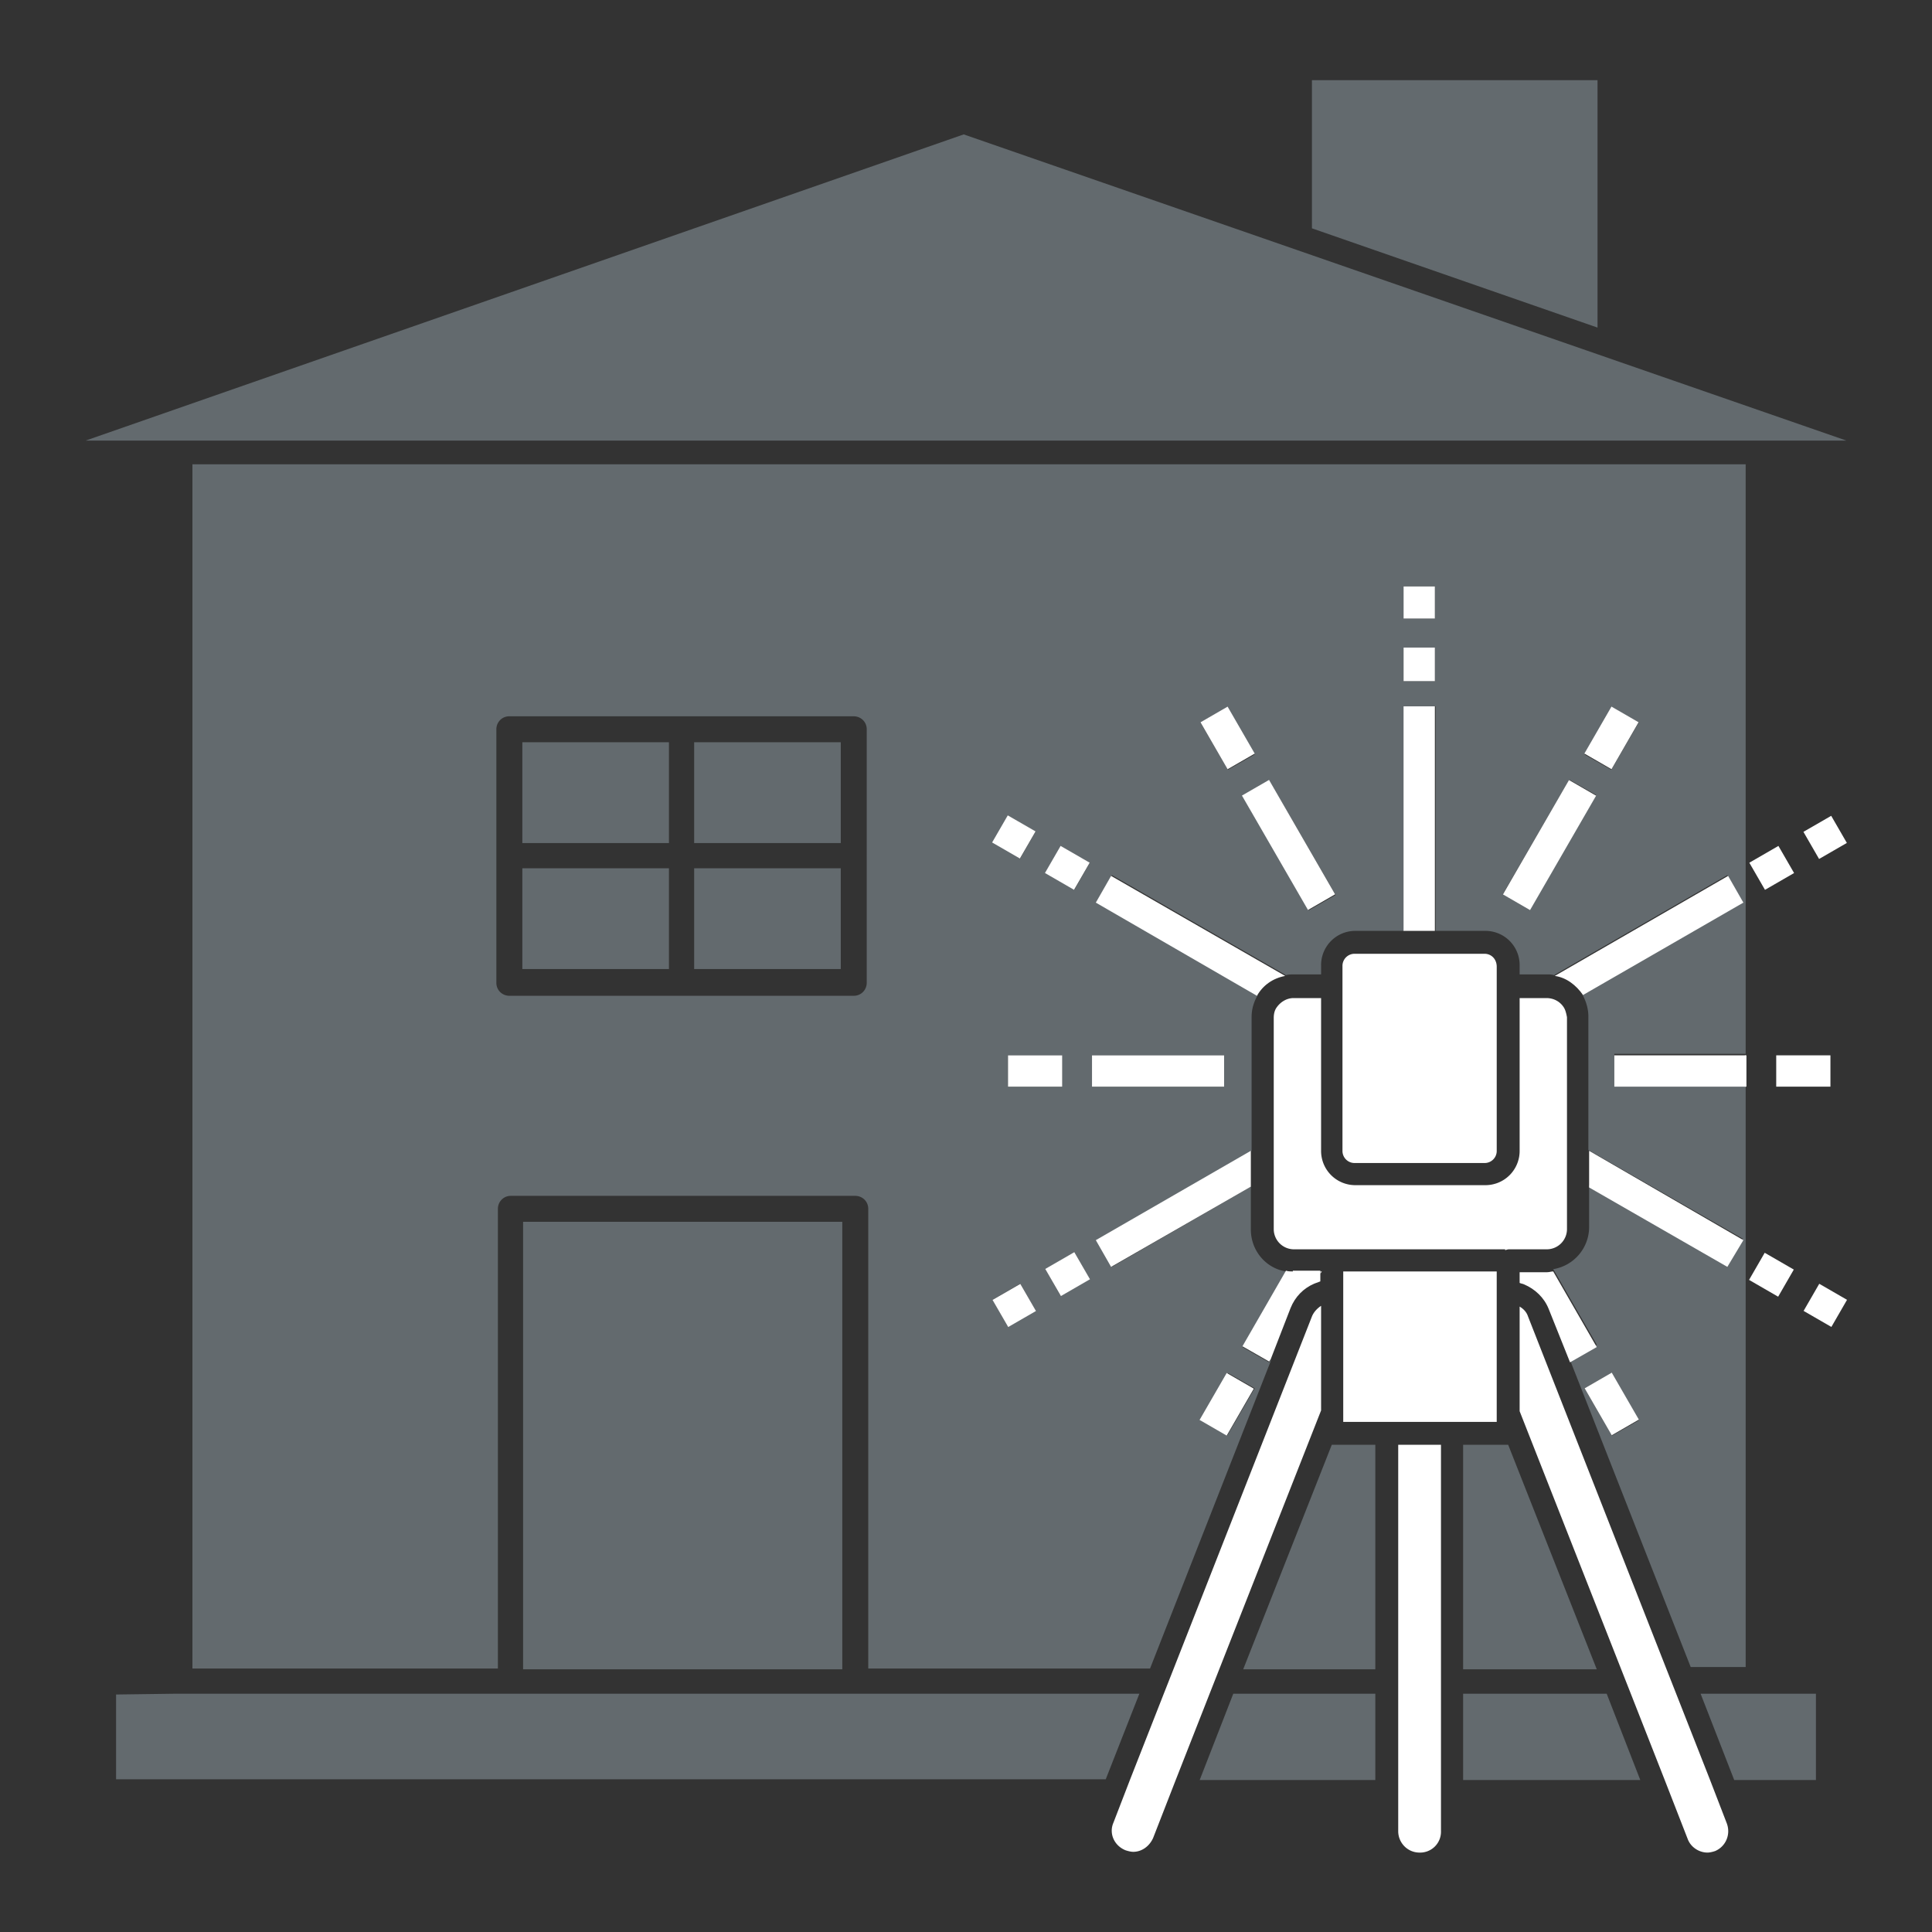
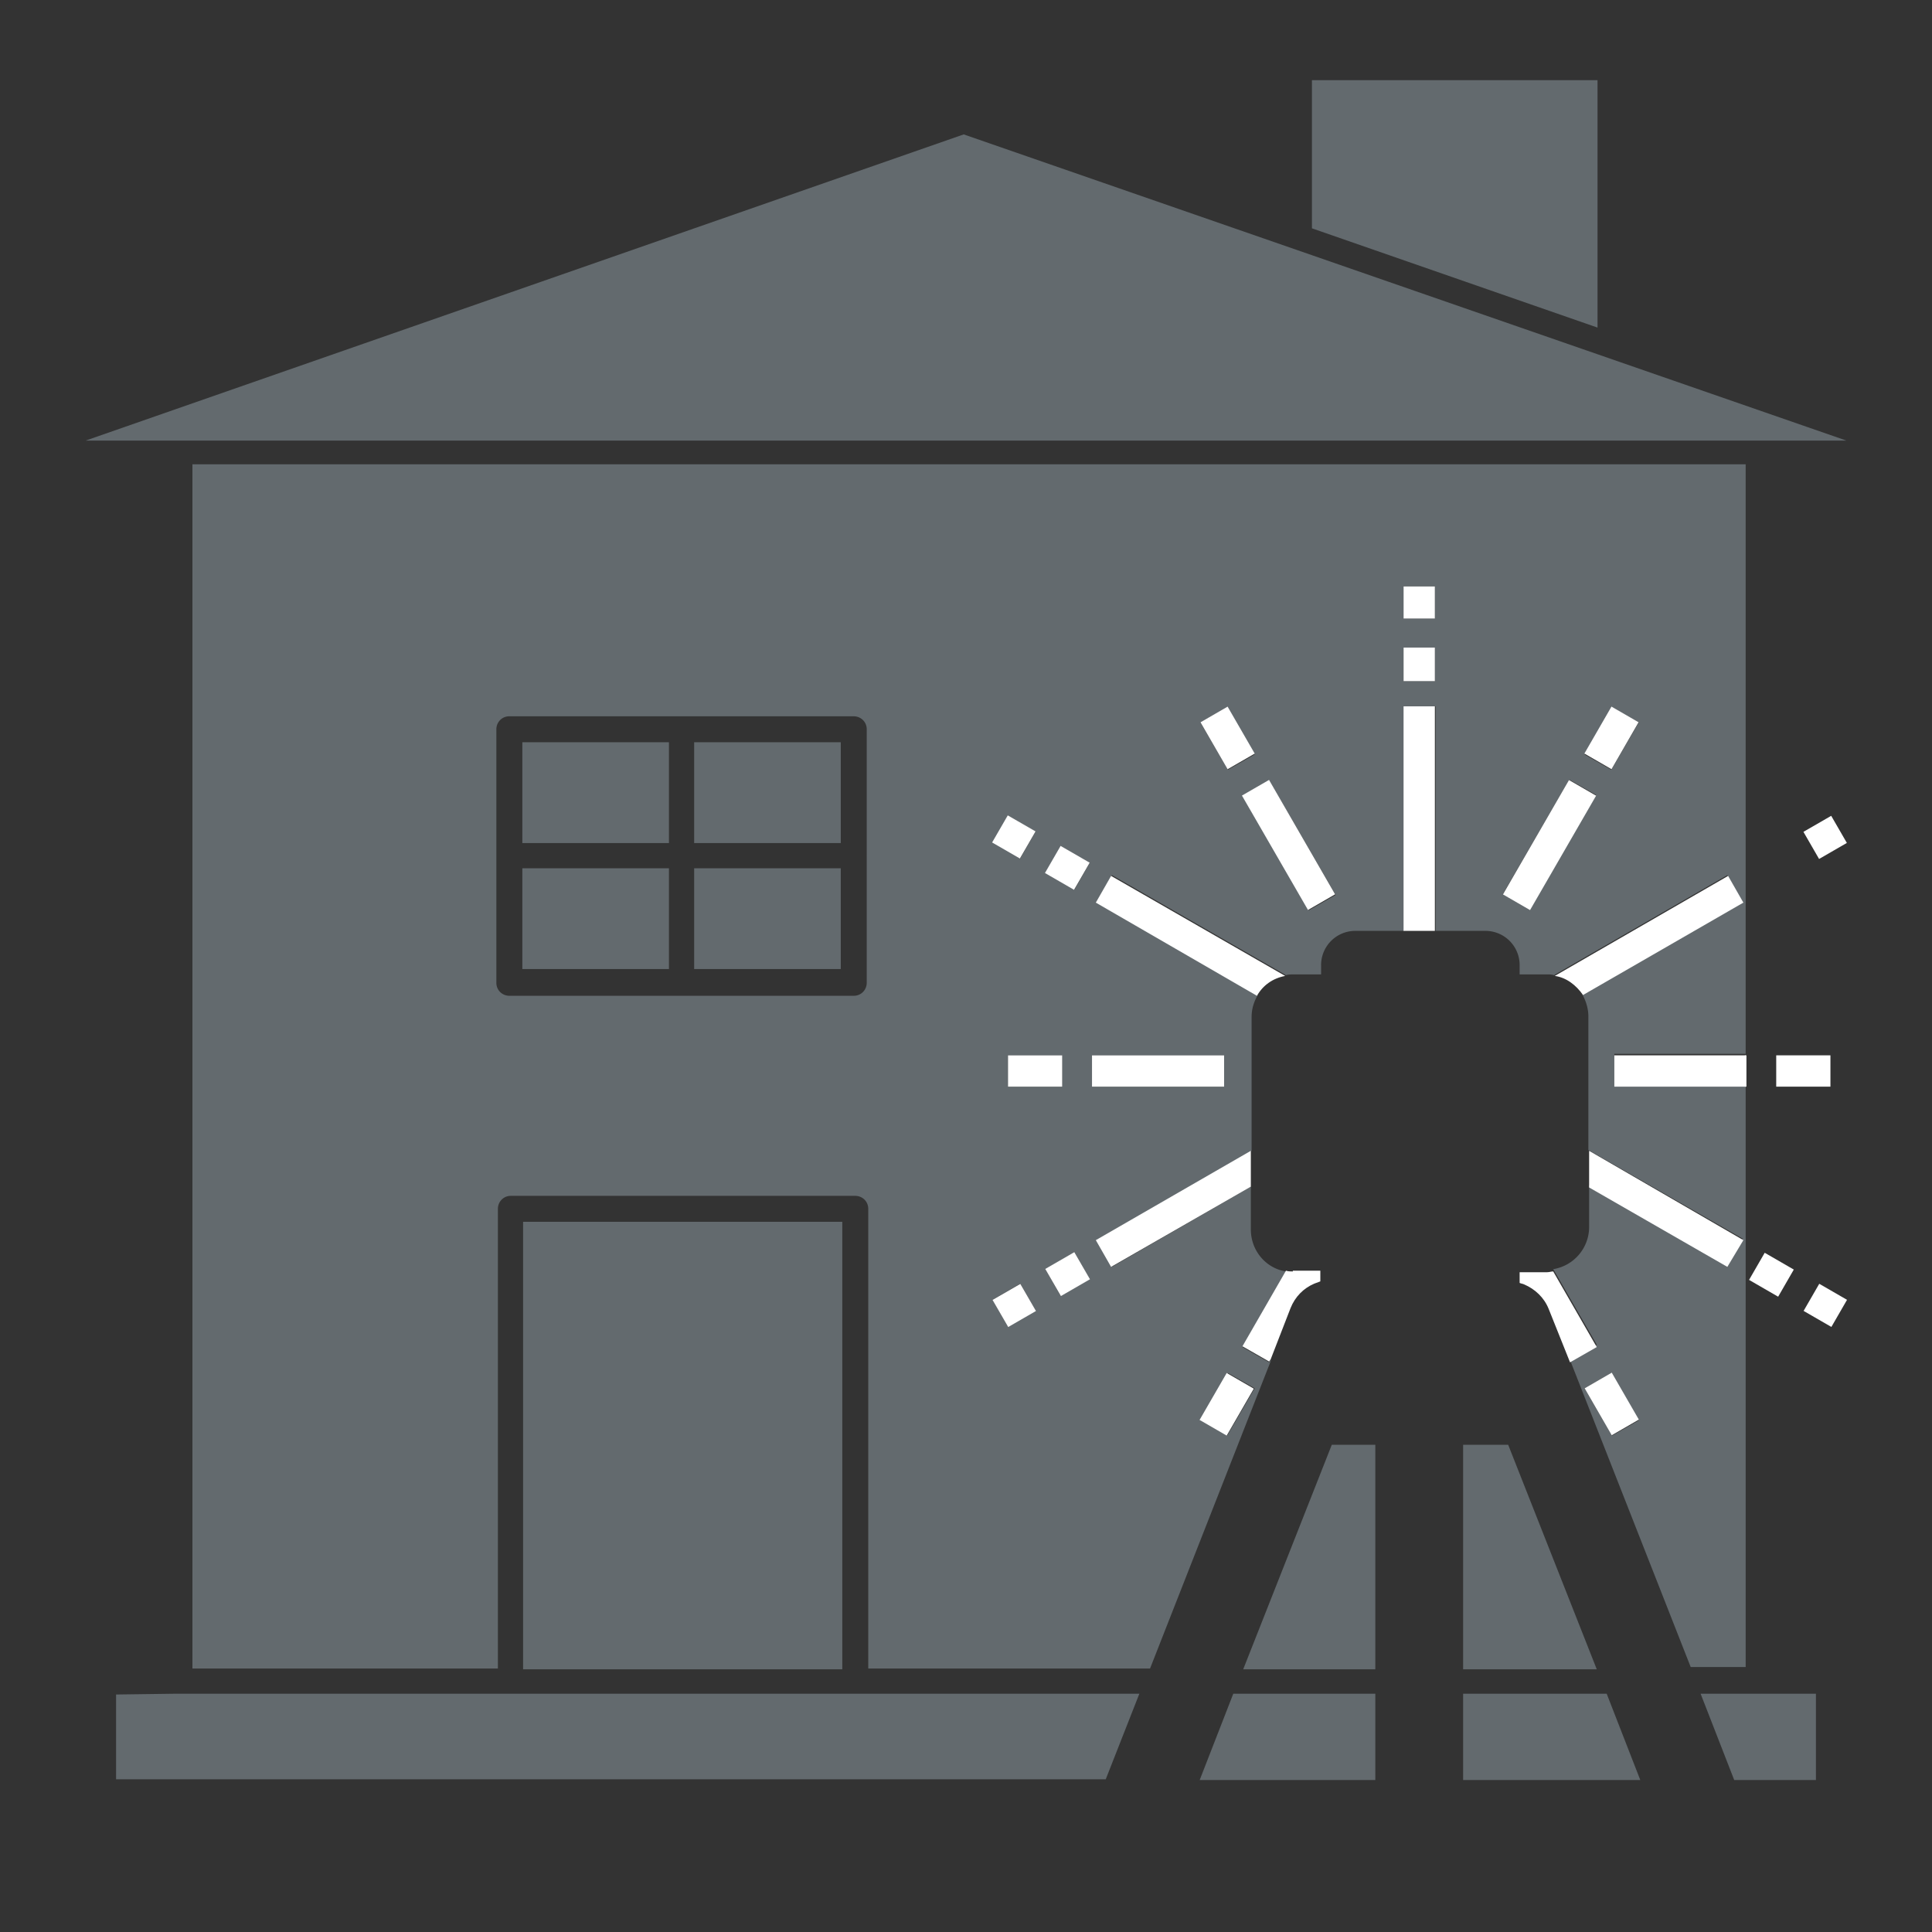
<svg xmlns="http://www.w3.org/2000/svg" viewBox="0 0 253 253">
  <rect x="0" y="0" width="253" height="253" fill="#333333" stroke="none" />
  <path d="M161.5 221.8l-4.4 11.3h23v-11.3zm65.6 11.3h10.7v-11.3h-15.1zm-35.5-11.3v11.3h23.2l-4.4-11.3zm47.9-164.1h2.3L126.2 17.6l-115 40.1h11.5zm-73.3 120.7l-3.5-2 5.7-9.9c-2.6-.4-4.6-2.7-4.6-5.5v-5.6l-18.2 10.5-2-3.5 20.3-11.7v-17.5c0-1.1.3-2 .8-2.9l-21.1-12.2 2-3.5 22.8 13.1c.3-.1.7-.1 1-.1h3.6v-1.2a4.48 4.48 0 0 1 4.5-4.5h6.4V92.5h4.1v29.4h6.5a4.48 4.48 0 0 1 4.5 4.5v1.2h3.6c.3 0 .6 0 .9.1l22.7-13.1 2 3.5-21 12.1c.5.9.8 1.9.8 2.9v17.5l20.2 11.6-2 3.5-18.1-10.5v5.5a5.6 5.6 0 0 1-4.7 5.5l5.7 9.9-3.5 2 15.8 40.2h7.2v-76.2h-17.2V138h17.2V60.8H25.2v157.7h40v-60.2c0-.9.7-1.7 1.7-1.7H112c.9 0 1.7.7 1.7 1.7v60.2h36.9l15.9-40.5-.3.4zm44.9 9.6l-3.6-6.2 3.5-2 3.6 6.2-3.5 2zm0-95.4l3.5 2-3.6 6.2-3.5-2 3.6-6.2zm-5.6 9.5l3.5 2-8.7 15-3.5-2 8.7-15zm-21.7-25.3h4.1V81h-4.1v-4.2zm0 8h4.1v4.4h-4.1v-4.4zm-8.9 32.4l-3.5 2-8.7-15 3.5-2 8.7 15zm-14.2-24.6l3.6 6.2-3.5 2-3.6-6.2 3.5-2zm-47.2 19.5v16.6c0 .9-.7 1.7-1.7 1.7H89.3 66.7c-.9 0-1.7-.7-1.7-1.7v-16.6-16.6c0-.9.7-1.7 1.7-1.7h22.6 22.5c.9 0 1.7.7 1.7 1.7v16.6zm18.5-5.3l3.6 2.1-2 3.5-3.6-2.1 2-3.5zm7.1 35.5H132v-4.1h7.1v4.1zm-7.1 31.4l-2-3.5 3.6-2.1 2 3.5-3.6 2.1zm6.9-4l-2-3.5 3.8-2.2 2 3.5-3.8 2.2zm1.8-53.2l-3.8-2.2 2-3.5 3.8 2.2-2 3.5zm2.3 21.7h17.3v4.1H143v-4.1zm17.7 49.8l-3.5-2 3.6-6.2 3.5 2-3.6 6.2zm36.8 1.2h-5.9v29.4h17.5l-11.6-29.4m-23.1 0h0l-11.6 29.4h17.3v-29.4h-5.7zm34.8-178.7h-37.4v19.4l37.4 13zM68.5 160h41.8v58.6H68.5zm43.9 61.8h-46-43.7l-7.5.1V233h.4 129.2l4.4-11.2h-36.8zm-44-108.1h19.2v13.2H68.4zm0-16.5h19.2v13.2H68.4zm22.5 16.5h19.2v13.2H90.9zm0-16.5h19.2v13.2H90.9z" fill="#636a6e" />
  <g fill="#fff">
    <path d="M162.635 104.182l3.551-2.05 8.65 14.982-3.551 2.05zm-5.429-9.597l3.551-2.05 3.55 6.149-3.551 2.05zM143 138.2h17.3v4.1H143zm-11 0h7.1v4.1H132zm37.3 28.3c-.3 0-.6 0-.9-.1l-5.7 9.9 3.5 2 .2-.3 2.6-6.7c.6-1.5 1.7-2.6 3.1-3.2l.8-.3v-1.1-.3h-3.6v.1zm-12.213 19.446l3.551-6.149 3.551 2.05-3.551 6.149zM203.4 166.5c-.3 0-.5.1-.8.1H199v.5.9c.2.1.4.1.6.2 1.4.6 2.6 1.7 3.2 3.2l2.8 7 3.5-2-5.7-9.9zm4.11 15.301l3.551-2.05 3.549 6.149-3.551 2.05zM228.5 138.2h.2v4.1h-.2z" />
    <path d="M211.4 138.2h17.2v4.1h-17.2zm21.2 0h7.1v4.1h-7.1zm-35.787-21.072l8.65-14.982 3.551 2.05-8.65 14.982zm10.666-18.448l3.548-6.15 3.551 2.049-3.548 6.15zM183.8 92.5h4.1v29.4h-4.1zm0-15.7h4.1V81h-4.1zm0 8h4.1v4.4h-4.1zm-15.5 43l-22.8-13.1-2 3.5 21.1 12.2c.8-1.4 2.1-2.3 3.7-2.6m-38.38-17.477l2.05-3.551 3.638 2.1-2.05 3.551zm6.918 3.999l2.05-3.551 3.81 2.2-2.05 3.551zM143.5 162.4l2 3.5 18.3-10.5v-4.7zm-13.524 7.827l3.637-2.1 2.05 3.551-3.637 2.1zm6.901-4.055l3.81-2.2 2.05 3.551-3.81 2.2zm89.323-.272l2.1-3.5-20.2-11.7v4.8zm9.986 5.766l2.05-3.551 3.637 2.1-2.05 3.551zm-7.143-4.061l2.05-3.551 3.81 2.2-2.05 3.551zM207.3 130.3l21-12.1-2-3.5-22.7 13.1c1.5.2 2.8 1.2 3.7 2.5m28.863-21.367l3.637-2.1 2.05 3.551-3.637 2.1z" />
-     <path d="M229.079 112.975l3.81-2.2 2.05 3.551-3.81 2.2zM226.1 238.7l-2.2-5.7-4.4-11.2-1.3-3.3-18.1-46.1c-.2-.6-.6-1-1.1-1.3v13.7l13.3 33.8 1.3 3.3 4.4 11.2 3 7.7c.4 1.1 1.5 1.8 2.6 1.8.3 0 .7-.1 1-.2 1.4-.6 2.1-2.2 1.5-3.7m-54.3-66.3l-18.1 46.1-1.3 3.3L148 233l-2.2 5.7c-.6 1.4.1 3 1.6 3.6.3.1.7.2 1 .2 1.1 0 2.1-.7 2.6-1.8l3-7.7 4.4-11.2 1.3-3.3 13.3-33.8V171c-.6.4-1 .9-1.2 1.4m11.3 16.8v29.4 3.3 11.2 6.7c0 1.5 1.2 2.8 2.8 2.8a2.73 2.73 0 0 0 2.8-2.8v-6.7-11.2-3.3-29.4h-5.6z" />
-     <path d="M187.9 166.5h-4.1-7.9v1.4 1.6 1.6 6.1 4.1 4 .9h4.4 1.6 1.6.3 4.1.3 1.6 1.6 4.6v-.9-4-4.1-6.1-1.6-1.6-1.4zm-15 .3l.2-.3h-.2zm31.8-35c-.5-.7-1.3-1.1-2.2-1.1H199v4.5 10.4 4.7.4a4.48 4.48 0 0 1-4.5 4.5H188h-4.1-6.4a4.48 4.48 0 0 1-4.5-4.5v-.5-4.7-10.3-4.5h-3.6c-.9 0-1.7.5-2.2 1.2-.3.4-.4.9-.4 1.4V149v4.7 7.3a2.65 2.65 0 0 0 2.6 2.6h.7 4.3.4 0 9.1 4.1 9.1v.1c.1 0 .3-.1.5-.1h4.2.8a2.65 2.65 0 0 0 2.6-2.6v-7.2-4.8-15.8c-.1-.5-.2-1-.5-1.4m-10.3-6.9h-6.5-4.1-6.4a1.58 1.58 0 0 0-1.6 1.6v2.7 21.5a1.58 1.58 0 0 0 1.6 1.6h17a1.58 1.58 0 0 0 1.6-1.6v-2.1-.2-16-.2-2.9-2.7c0-1-.7-1.7-1.6-1.7" />
  </g>
</svg>